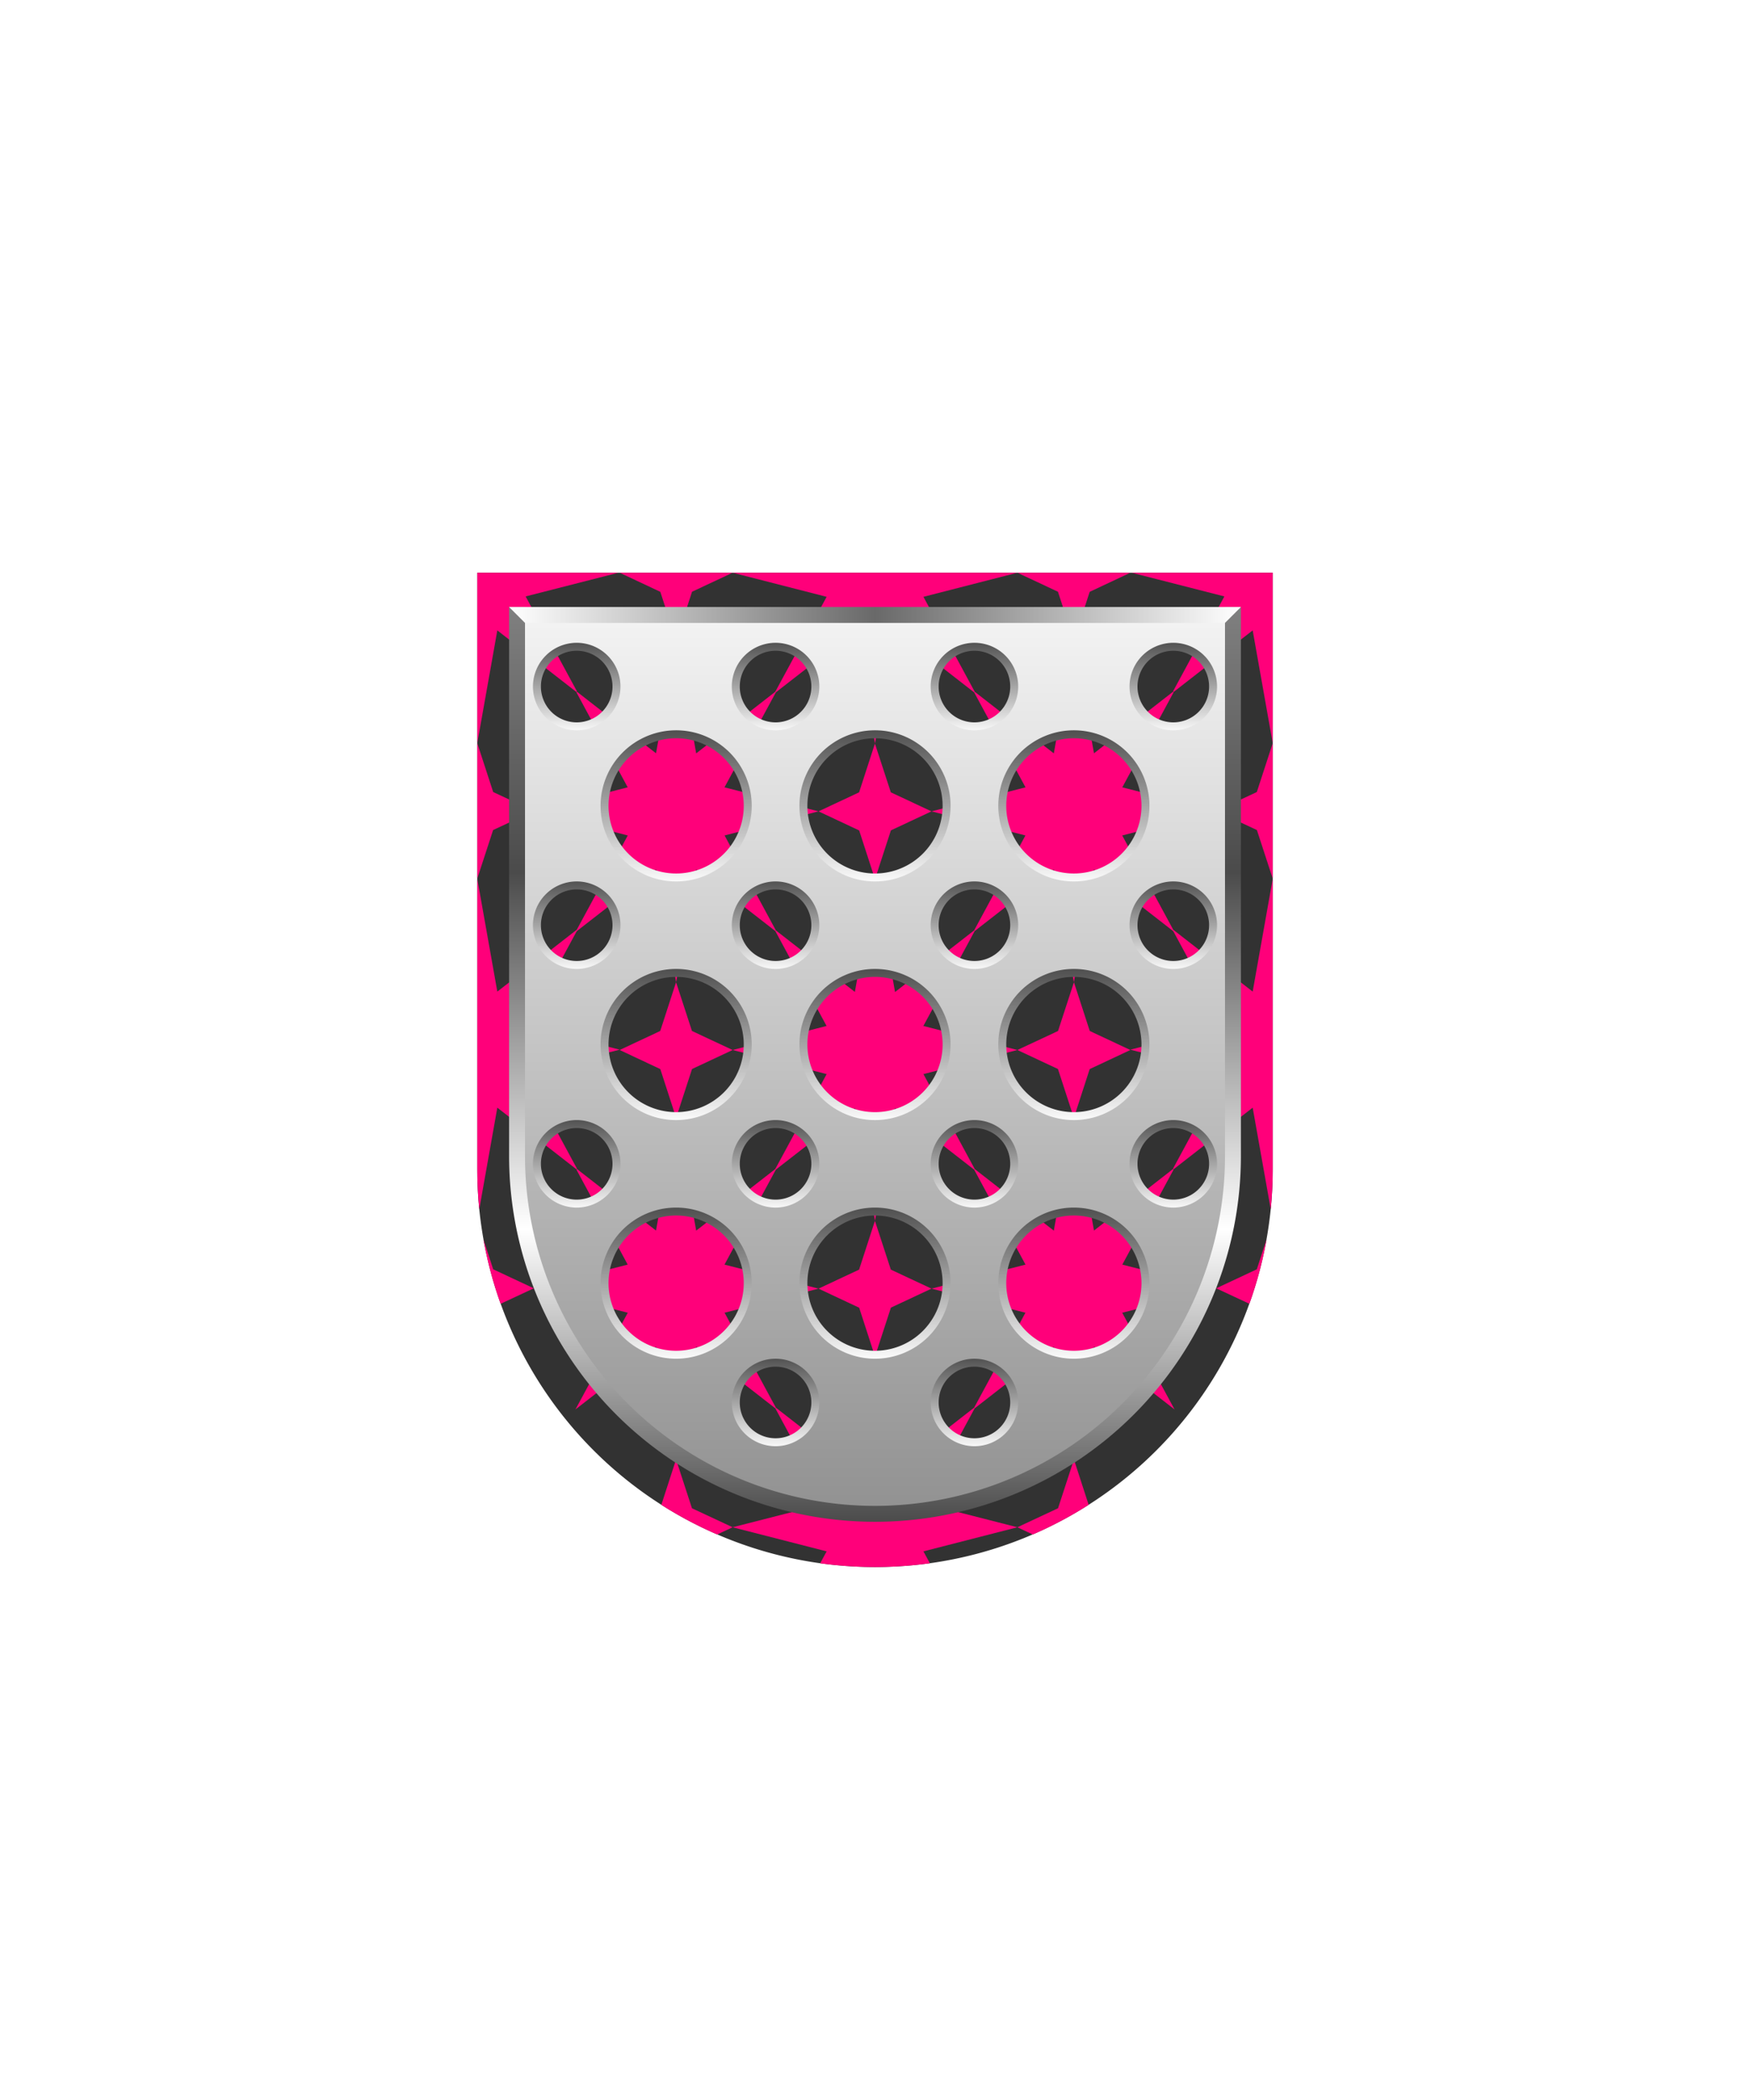
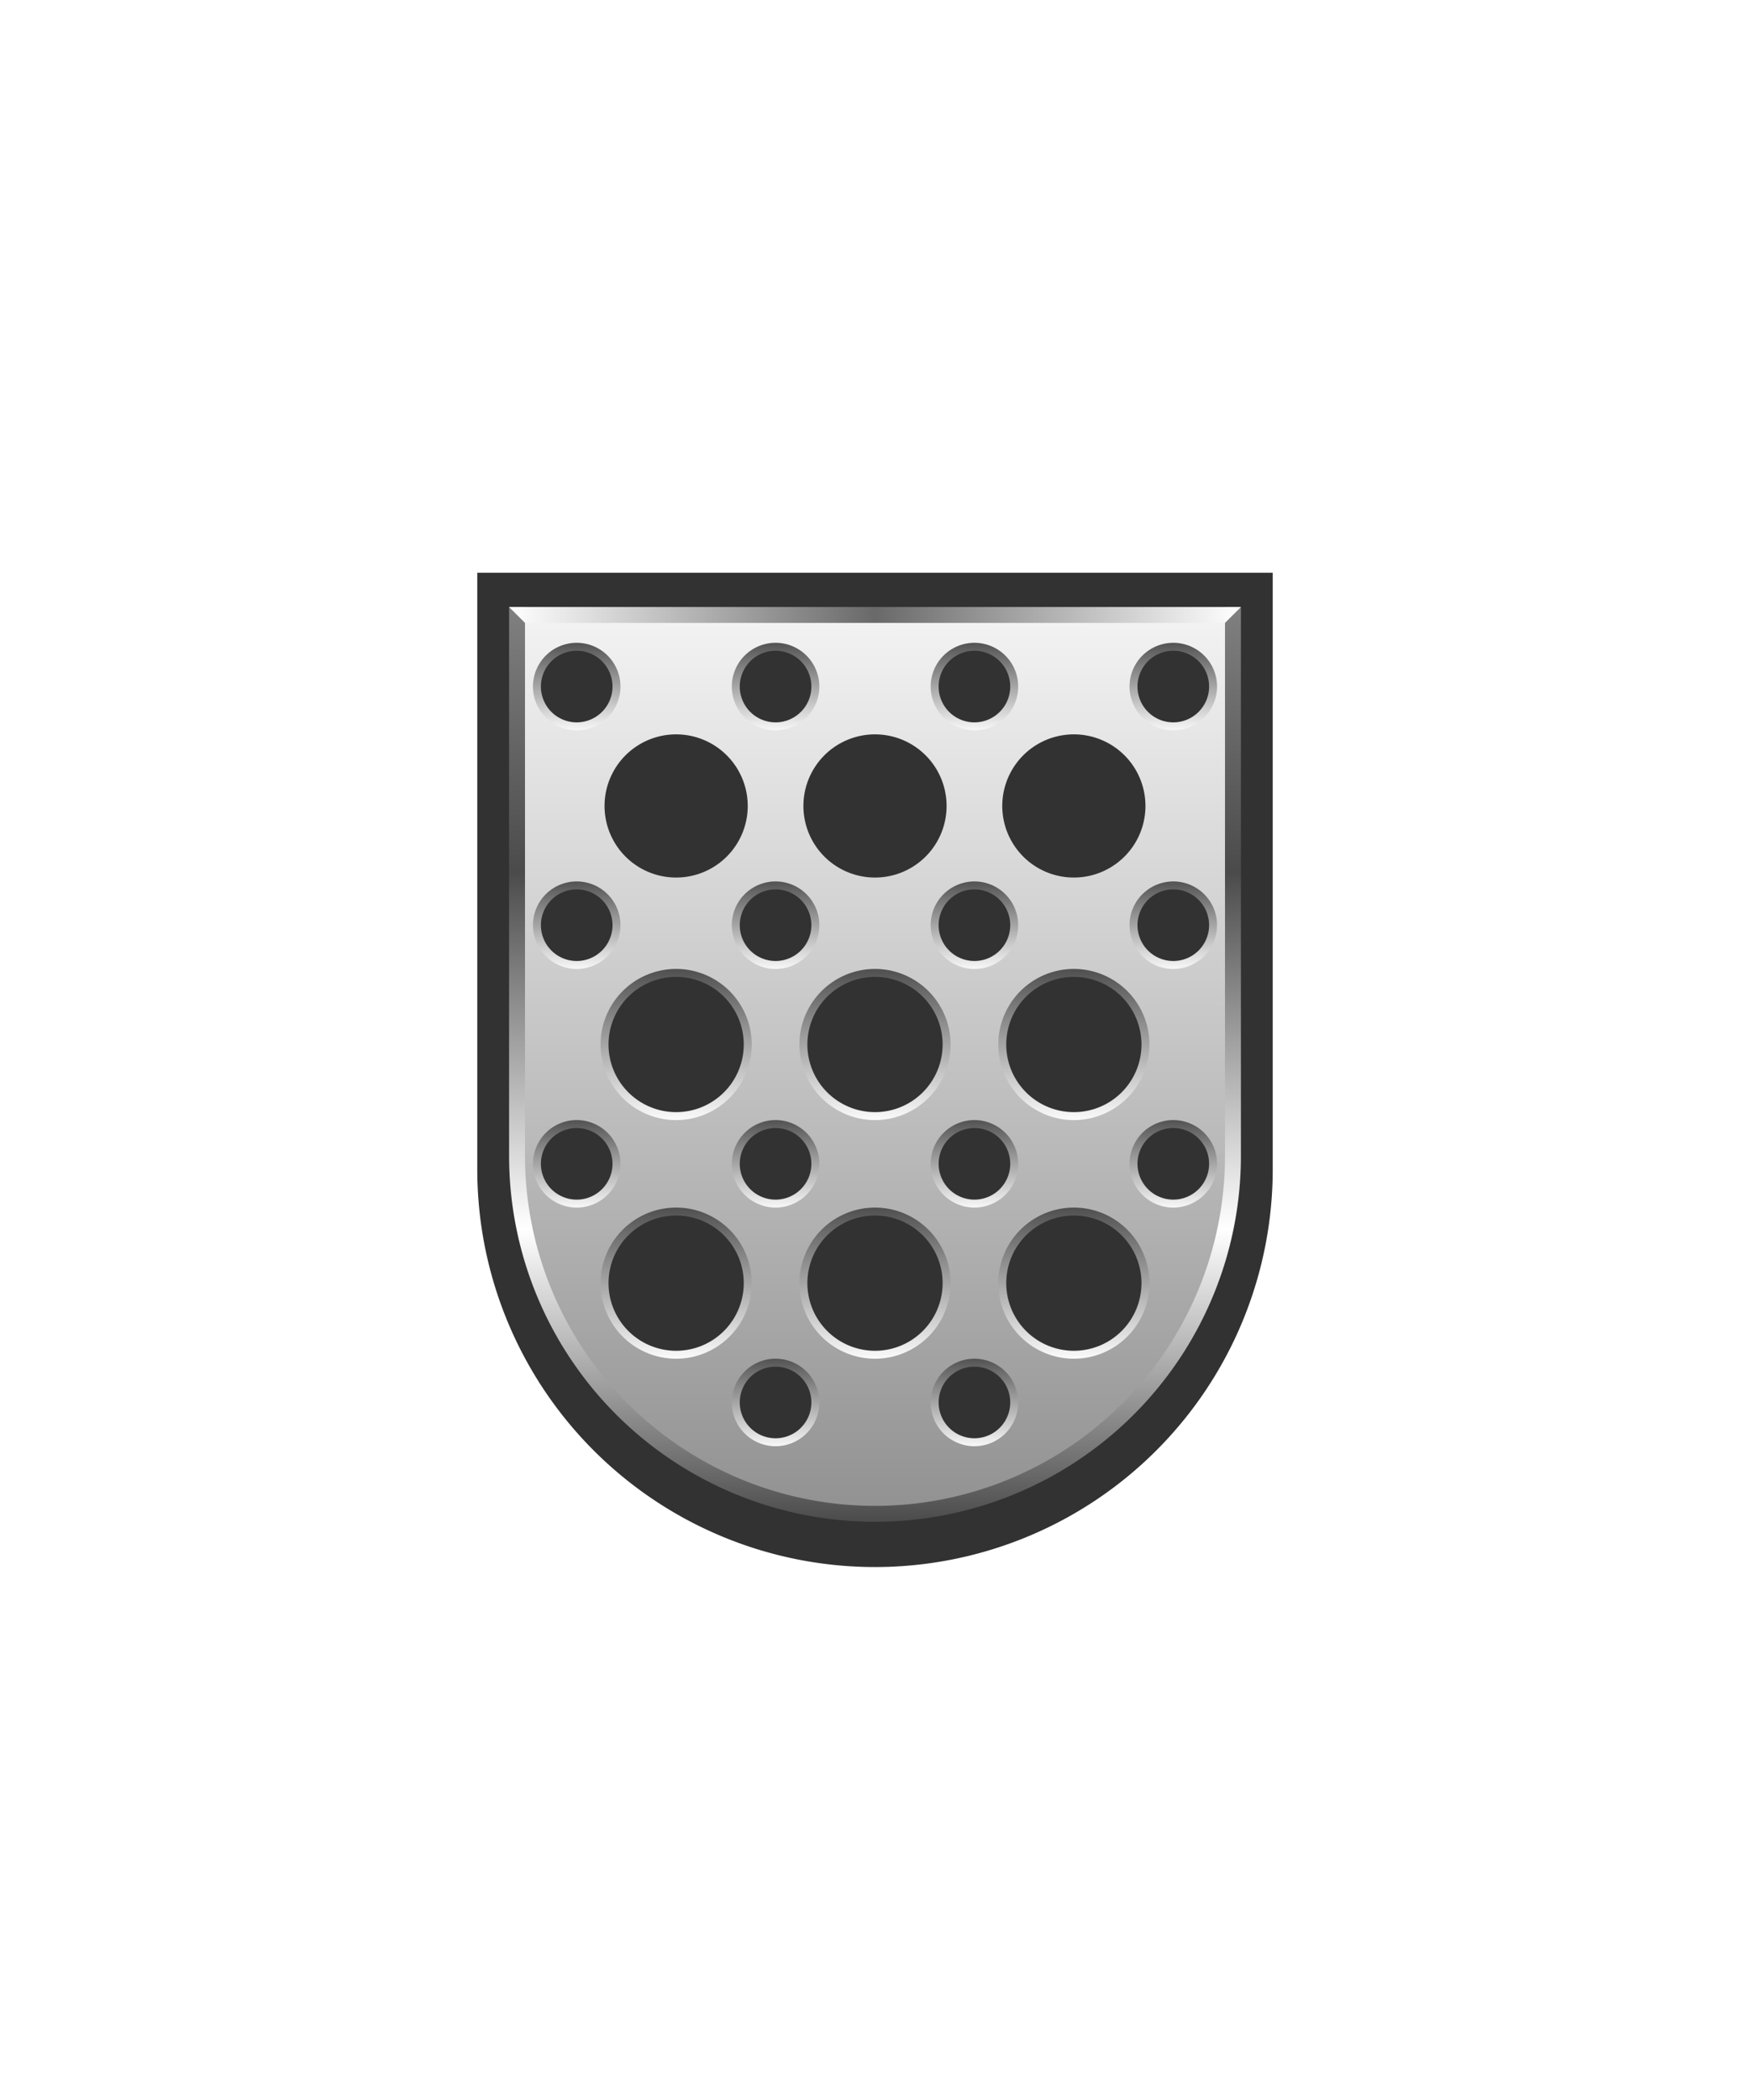
<svg xmlns="http://www.w3.org/2000/svg" xmlns:xlink="http://www.w3.org/1999/xlink" viewBox="0 0 220 264">
  <symbol id="fi202-a" viewBox="-17.9 -30 35.8 60">
-     <path d="m7.1 21.48-5.11 2.39-2 6.13L-2 23.87l-5.1-2.39 5.11-2.4L0 12.95l2 6.14zm10.8-30L6.08-5.5l6.45 11.93-.06.09-9.95-7.75L0 12.95-2.53-1.22l-9.94 7.74-.06-.09L-6.09-5.5-17.9-8.52l11.82-3.03-6.58-12.16 10.14 7.89L0-30l2.52 14.18 9.95-7.75.06.1-6.44 11.92z" fill="#ff007a" />
-   </symbol>
+     </symbol>
  <symbol id="fi202-d" viewBox="-17.9 -90 35.8 180">
    <use height="60" overflow="visible" transform="translate(0 -60)" width="35.8" x="-17.9" xlink:href="#fi202-a" y="-30" />
    <use height="60" overflow="visible" width="35.8" x="-17.9" xlink:href="#fi202-a" y="-30" />
    <use height="60" overflow="visible" transform="translate(0 60)" width="35.8" x="-17.9" xlink:href="#fi202-a" y="-30" />
  </symbol>
  <path d="M60 72v75a50 50 0 0 0 50 50 50 50 0 0 0 50-50V72Z" fill="#323232" />
  <defs>
    <path d="M60 72v75c0 27.61 22.38 50 49.99 50h.01c27.61 0 50-22.38 50-49.99V72H60z" id="fi202-b" />
  </defs>
  <clipPath id="fi202-c">
    <use overflow="visible" xlink:href="#fi202-b" />
  </clipPath>
  <g clip-path="url(#fi202-c)">
    <use height="180" overflow="visible" transform="matrix(1 0 0 -1 110 123.479)" width="35.8" x="-17.9" xlink:href="#fi202-d" y="-90" />
    <use height="180" overflow="visible" transform="translate(60 80.479)" width="35.8" x="-17.9" xlink:href="#fi202-d" y="-90" />
    <use height="180" overflow="visible" transform="matrix(1 0 0 -1 85 153.479)" width="35.8" x="-17.9" xlink:href="#fi202-d" y="-90" />
    <use height="180" overflow="visible" transform="matrix(-1 0 0 1 160 80.479)" width="35.8" x="-17.9" xlink:href="#fi202-d" y="-90" />
    <use height="180" overflow="visible" transform="rotate(180 67.5 76.74)" width="35.8" x="-17.9" xlink:href="#fi202-d" y="-90" />
  </g>
  <defs>
    <linearGradient gradientTransform="matrix(1 0 0 -1 0 266)" gradientUnits="userSpaceOnUse" id="h108-c" x1="110" x2="110" y1="202.64" y2="28.76">
      <stop offset="0" stop-color="#fff" />
      <stop offset="1" stop-color="#696969" />
    </linearGradient>
    <linearGradient gradientUnits="userSpaceOnUse" id="h108-d" x1="110" x2="110" y1="76.31" y2="191.31">
      <stop offset="0" stop-color="gray" />
      <stop offset=".29" stop-color="#4b4b4b" />
      <stop offset=".68" stop-color="#fff" />
      <stop offset="1" stop-color="#4b4b4b" />
    </linearGradient>
    <linearGradient gradientUnits="userSpaceOnUse" id="h108-e" x1="64" x2="156" y1="77.31" y2="77.31">
      <stop offset="0" stop-color="#fff" />
      <stop offset=".5" stop-color="#696969" />
      <stop offset="1" stop-color="#fff" />
    </linearGradient>
    <linearGradient gradientUnits="userSpaceOnUse" id="h108-a" x1="110" x2="110" y1="92.31" y2="80.31">
      <stop offset="0" stop-color="#fff" />
      <stop offset="1" stop-color="#4b4b4b" />
    </linearGradient>
    <linearGradient id="h108-f" x1="110" x2="110" xlink:href="#h108-a" y1="122.31" y2="110.31" />
    <linearGradient id="h108-g" x1="110" x2="110" xlink:href="#h108-a" y1="152.31" y2="140.31" />
    <linearGradient id="h108-h" x1="110" x2="110" xlink:href="#h108-a" y1="182.31" y2="170.31" />
    <linearGradient id="h108-i" x1="110" x2="110" xlink:href="#h108-a" y1="171.31" y2="151.31" />
    <linearGradient id="h108-j" x1="110" x2="110" xlink:href="#h108-a" y1="141.31" y2="121.31" />
    <linearGradient id="h108-k" x1="110" x2="110" xlink:href="#h108-a" y1="111.31" y2="91.31" />
    <filter id="h108-b">
      <feDropShadow dx="0" dy="2" stdDeviation="0" />
    </filter>
  </defs>
  <g filter="url(#h108-b)">
    <path d="m65.12 77.7-.14 67.89c0 35.41 37.35 56.29 68.02 38.58 14.23-8.22 21.88-22.43 21.88-38.86l-.14-67.74-89.62.14ZM135 92.32a9 9 0 1 1 0 18 9 9 0 0 1 0-18Zm-41 39a9 9 0 1 1-18 0 9 9 0 0 1 18 0Zm-1.5-15a5 5 0 1 1 10 0 5 5 0 0 1-10 0Zm5 25a5 5 0 1 1 0 10 5 5 0 0 1 0-10Zm3.5-10a9 9 0 1 1 18 0 9 9 0 0 1-18 0Zm16.5-15a5 5 0 1 1 10 0 5 5 0 0 1-10 0Zm5 25a5 5 0 1 1 0 10 5 5 0 0 1 0-10Zm3.5-10a9 9 0 1 1 18 0 9 9 0 0 1-18 0Zm-3.5-50a5 5 0 1 1 0 10 5 5 0 0 1 0-10Zm-12.5 11a9 9 0 1 1 0 18 9 9 0 0 1 0-18Zm-12.5-11a5 5 0 1 1 0 10 5 5 0 0 1 0-10Zm-12.5 11a9 9 0 1 1 0 18 9 9 0 0 1 0-18Zm-12.5-11a5 5 0 1 1 0 10 5 5 0 0 1 0-10Zm0 30a5 5 0 1 1 0 10 5 5 0 0 1 0-10Zm-5 35a5 5 0 1 1 10 0 5 5 0 0 1-10 0Zm17.5 24a9 9 0 1 1 0-18 9 9 0 0 1 0 18Zm12.5 11a5 5 0 1 1 0-10 5 5 0 0 1 0 10Zm12.5-11a9 9 0 1 1 0-18 9 9 0 0 1 0 18Zm12.5 11a5 5 0 1 1 0-10 5 5 0 0 1 0 10Zm12.5-11a9 9 0 1 1 0-18 9 9 0 0 1 0 18Zm12.5-19a5 5 0 1 1 0-10 5 5 0 0 1 0 10Zm0-30a5 5 0 1 1 0-10 5 5 0 0 1 0 10Zm0-30a5 5 0 1 1 0-10 5 5 0 0 1 0 10Z" fill="url(#h108-c)" />
    <path d="M155 76.31v69a45 45 0 0 1-90 0v-69" fill="none" stroke="url(#h108-d)" stroke-width="2" />
    <path d="m156 76.31-2 2H66l-2-2Z" fill="url(#h108-e)" />
    <path d="M147.5 91.31a5 5 0 1 1 5-5 5 5 0 0 1-5 5Zm-25 0a5 5 0 1 1 5-5 5 5 0 0 1-5 5Zm-25 0a5 5 0 1 1 5-5 5 5 0 0 1-5 5Zm-25 0a5 5 0 1 1 5-5 5 5 0 0 1-5 5Z" fill="none" stroke="url(#h108-a)" />
    <path d="M147.5 121.31a5 5 0 1 1 5-5 5 5 0 0 1-5 5Zm-25 0a5 5 0 1 1 5-5 5 5 0 0 1-5 5Zm-25 0a5 5 0 1 1 5-5 5 5 0 0 1-5 5Zm-25 0a5 5 0 1 1 5-5 5 5 0 0 1-5 5Z" fill="none" stroke="url(#h108-f)" />
    <path d="M147.5 151.31a5 5 0 1 1 5-5 5 5 0 0 1-5 5Zm-25 0a5 5 0 1 1 5-5 5 5 0 0 1-5 5Zm-25 0a5 5 0 1 1 5-5 5 5 0 0 1-5 5Zm-25 0a5 5 0 1 1 5-5 5 5 0 0 1-5 5Z" fill="none" stroke="url(#h108-g)" />
    <path d="M122.5 181.31a5 5 0 1 1 5-5 5 5 0 0 1-5 5Zm-25 0a5 5 0 1 1 5-5 5 5 0 0 1-5 5Z" fill="none" stroke="url(#h108-h)" />
    <path d="M135 170.31a9 9 0 1 1 9-9 9 9 0 0 1-9 9Zm-25 0a9 9 0 1 1 9-9 9 9 0 0 1-9 9Zm-25 0a9 9 0 1 1 9-9 9 9 0 0 1-9 9Z" fill="none" stroke="url(#h108-i)" />
    <path d="M135 140.31a9 9 0 1 1 9-9 9 9 0 0 1-9 9Zm-25 0a9 9 0 1 1 9-9 9 9 0 0 1-9 9Zm-25 0a9 9 0 1 1 9-9 9 9 0 0 1-9 9Z" fill="none" stroke="url(#h108-j)" />
-     <path d="M135 110.31a9 9 0 1 1 9-9 9 9 0 0 1-9 9Zm-25 0a9 9 0 1 1 9-9 9 9 0 0 1-9 9Zm-25 0a9 9 0 1 1 9-9 9 9 0 0 1-9 9Z" fill="none" stroke="url(#h108-k)" />
  </g>
</svg>